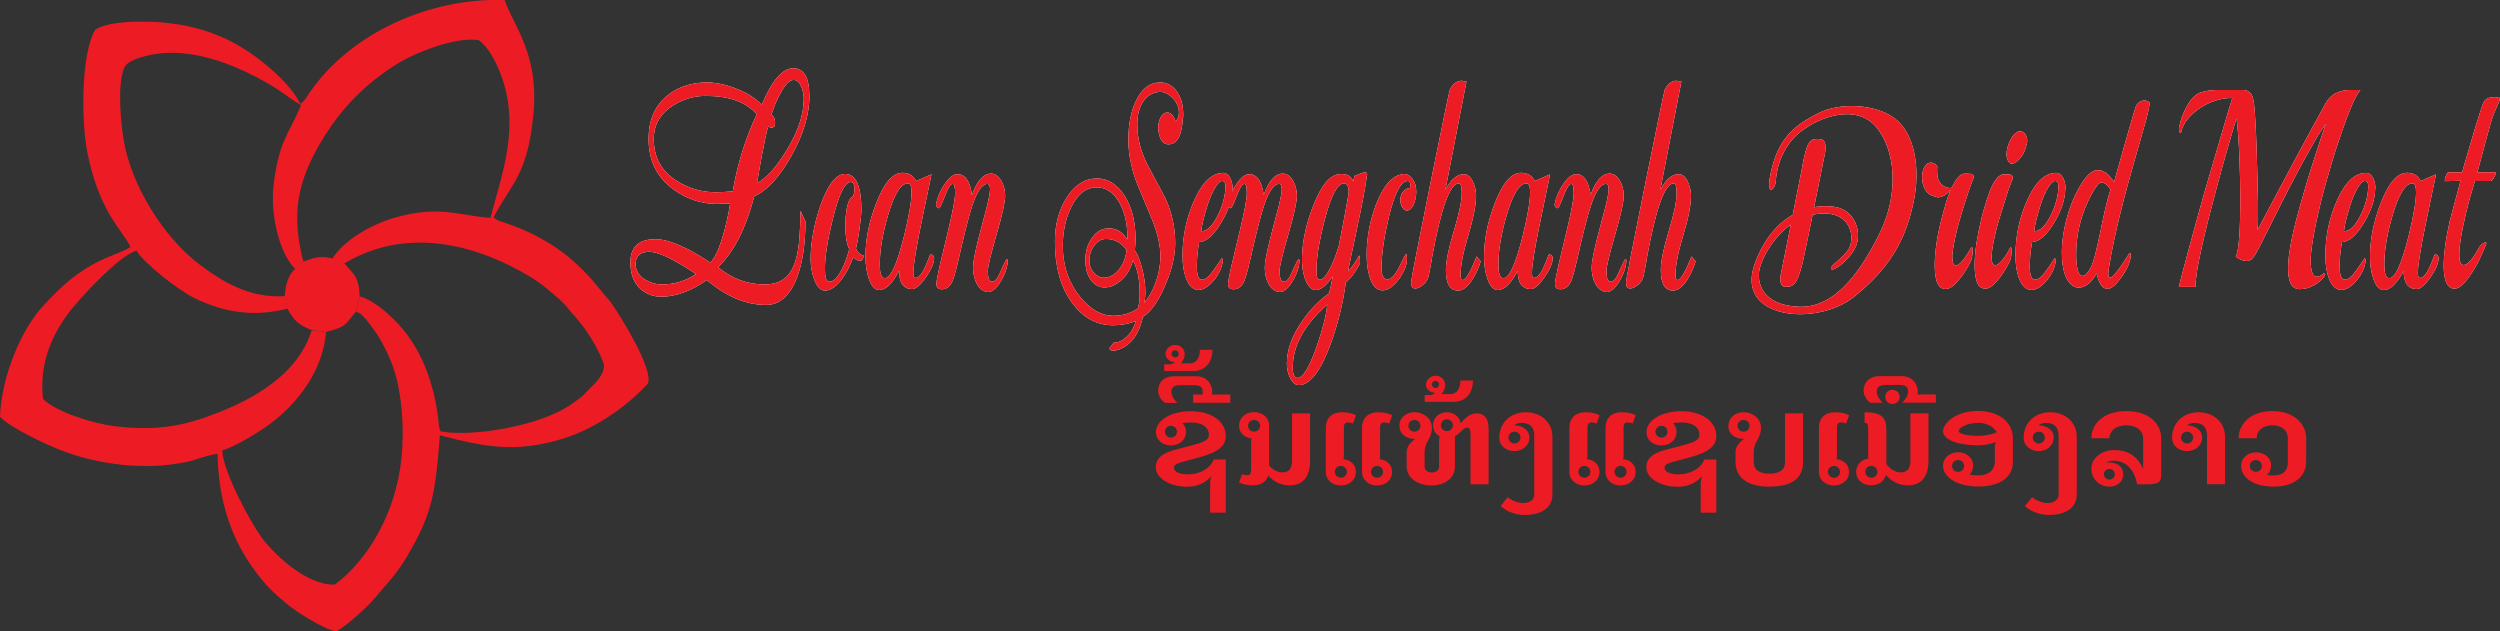
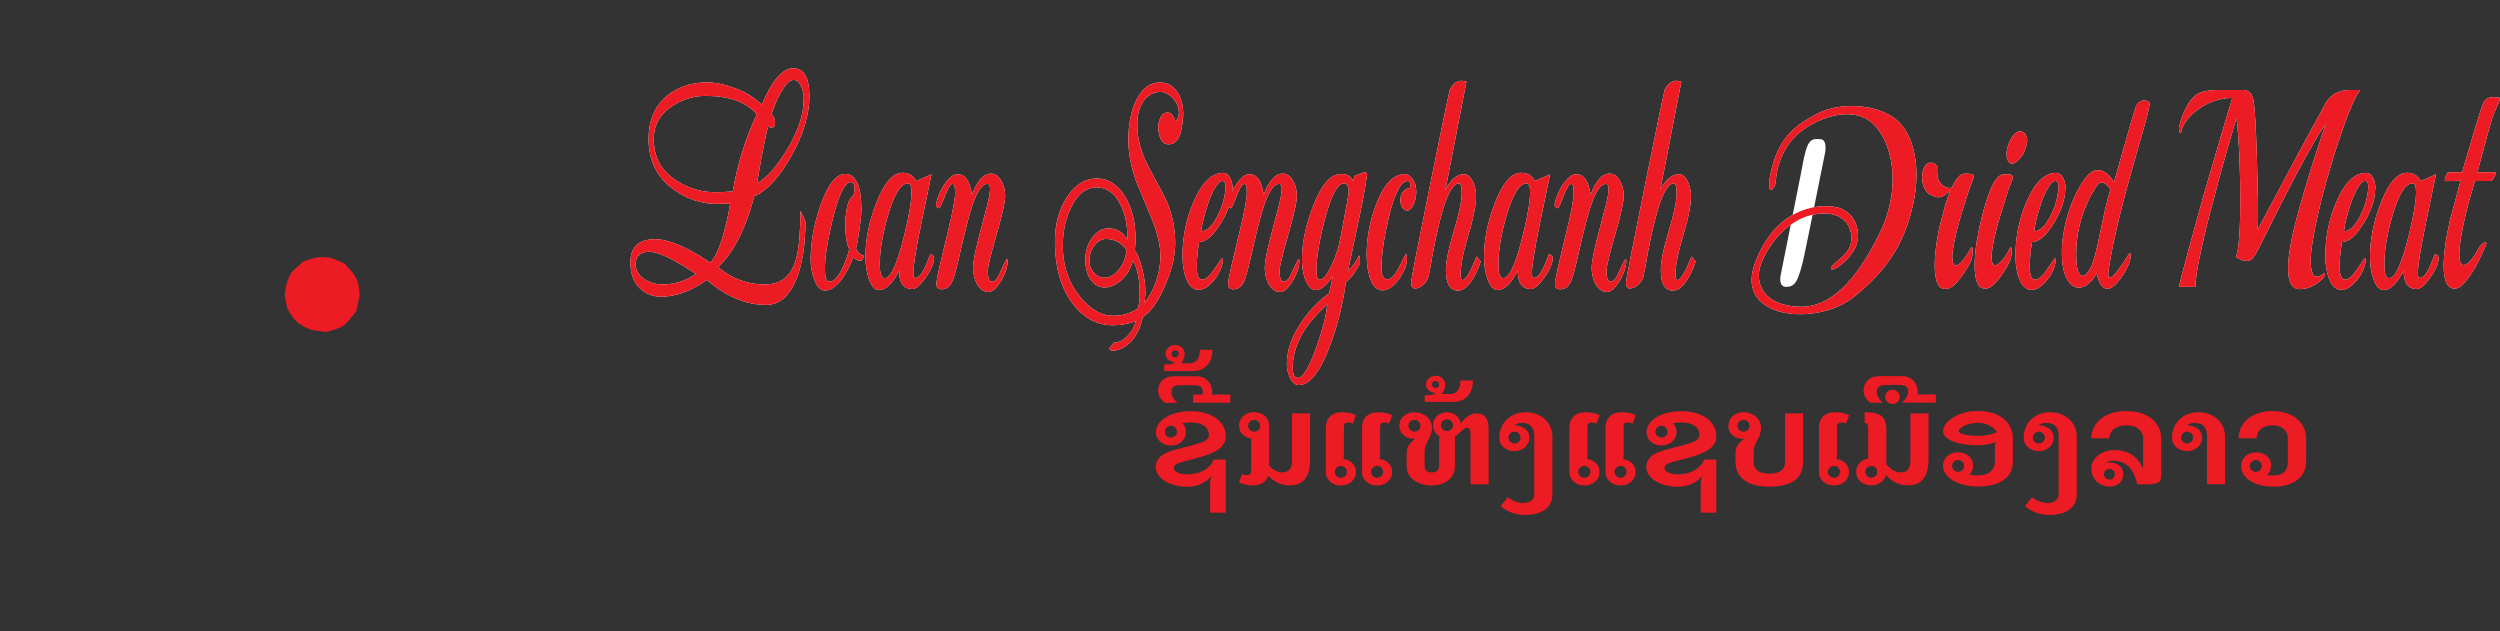
<svg xmlns="http://www.w3.org/2000/svg" id="Layer_2" data-name="Layer 2" viewBox="0 0 216.13 54.59">
  <rect x="0" y="0" width="216.13" height="54.59" fill="#333333" stroke="none" />
  <defs>
    <style>
      .cls-1 {
        fill-rule: evenodd;
      }

      .cls-1, .cls-2 {
        fill: #ed1c24;
      }

      .cls-3 {
        fill: #fff;
      }
    </style>
  </defs>
  <g id="Layer_1-2" data-name="Layer 1">
    <g>
      <g>
-         <path class="cls-1" d="M25.95,8.99c-.7-1.64-3.32-3.87-5.13-4.94-2.5-1.49-5.29-2.18-8.61-2.18-1.26,0-3.02.11-3.96.68-1.27,2.04-1.23,8.04-.69,10.67,1.06,5.2,2.96,6.54,3.72,8.13-.46.33-1.58.71-2.18.98-2.33,1.03-3.9,2.48-5.48,4.24-1.74,1.93-3.48,5.84-3.62,9.45.88.97,3.87,2.35,5.23,2.89,3.28,1.28,7.34,1.77,10.88,1.03.87-.18,1.9-.64,2.7-.7.05,4.05,1.23,7.31,3.03,9.83,1.06,1.48,1.75,2.14,3.07,3.23.64.53,3.1,2.13,4.17,2.29,1.02-.59,2.78-2.21,3.44-3.02,1.21-1.48,1.67-1.76,2.8-3.69,2.17-3.72,2.32-5.5,2.71-10.25,3.8.99,6.46,1.55,10.55.32,3.15-.95,5.91-3.11,7.43-4.79.52-1.16-2.29-5.74-3.21-7.03l-1.63-1.95c-2.19-2.48-4.62-3.98-7.79-5.01-.18-.06-.21-.05-.38-.14-.21-.11-.24-.16-.33-.24,1.48-2.87,2.93-3.57,3.44-8.87.51-5.28-1.69-7.6-2.48-9.91-6.41-.24-13.28,2.81-16.84,7.96-.14.21-.25.39-.33.5-.03.04-.12.17-.15.21-.23.25-.08.09-.36.3M25.51,23.26l.63-.57s.05-.05.08-.08c-1.03-4.02-.58-6.86,1.63-10.51,1.7-2.8,3.76-4.9,6.63-6.67,1.4-.86,4.93-2.28,6.9-1.96.8.55,1.44,1.75,1.88,2.88,1.8,4.62.07,8.84-.86,12.48-2.61-.15-4.28-1.1-8.07-.07-2.05.56-4.5,1.88-5.6,3.6l1.03.42c5.11-3.07,10.93-1.9,15.95,1.07,1.13.67,2,1.44,2.88,2.24.37.33.54.64.88,1,1.03,1.13,1.97,2.47,2.66,4.17.31.78-.38,1.58-.94,2.13-1.09,1.08-.47.62-1.83,1.58-2.61,1.84-8.48,2.83-11.25,2.33-.04-.09-.08-.07-.15-.42-.03-.14-.04-.3-.05-.45-.36-3.3-1.52-6.57-3.92-8.87-.69-.67-1.71-1.58-2.9-1.95l-.3,1.34c.45.21.25.06.64.44.22.21.29.31.47.55.28.38.57.75.85,1.2.48.78.98,1.81,1.3,2.79.72,2.19.91,5.21.66,7.68-.5,4.85-3,8.9-5.77,10.93-2.57.07-5.44-2.83-6.4-4.18-.85-1.19-3.25-5.53-3.33-7.42,1.07-.33,2.33-1.11,3.17-1.63,2.84-1.78,5.5-4.87,5.8-8.59l-1.24-.17c-1.24,4.11-5.69,6.35-9.45,7.62-2.53.85-4.71,1-7.47.69-1.96-.22-5.18-1.25-6.3-2.37-.39-3.32,1.03-6.02,2.54-7.85.96-1.17,3.98-4.47,5.53-4.98.64,1.08,3.65,3.48,5.18,4.19,2.54,1.18,4.99,1.57,7.89.83l-.22-1.08c-3.04.2-5.37-1.21-7.41-2.75-3.08-2.32-5.93-6.86-6.56-10.86-.24-1.53-.53-4.69.06-6.11.29-.69,1.55-.97,2.29-1.13,1.15-.24,2.25-.23,3.46-.06,2.53.36,5.33,1.65,7.4,2.96.77.49,1.41,1.04,2.15,1.43-1.12,2.66-1.89,3.05-2.37,6.82-.32,2.59.46,5.97,1.86,7.36Z" />
        <path class="cls-1" d="M26.22,22.6s-.06.06-.08.08l-.63.57c-.55.43-.83,1.36-.89,2.33l.22,1.08c.54,1.01.93,1.42,2.09,1.87l1.24.17c1.9-.48,1.63-.66,2.62-1.77l.3-1.34c-.06-1.77-.59-1.91-1.32-2.83l-1.03-.42c-1.08-.25-1.54-.06-2.51.26" />
      </g>
      <g>
        <path class="cls-3" d="M155.98,13.53c-.13.61-.19.99-.19.99-.21,1.11-1.83,9.17-1.83,9.17,0,0-.28,1.11.45,1.11s.97-.42,1.35-1.77c.18-.63,1.07-5.05,1.97-9.57,0,0,.36-1.37-.34-1.43s-1.08-.03-1.4,1.49Z" />
        <path class="cls-3" d="M153.53,15.6s.07-2.59,2.12-4.2c1.79-1.4,4.85-2.38,6.52-.45s2.08,5.74.28,9.32c-1.52,3.03-3.72,6.36-6.9,6.25s-3.74-2.06-3.41-3.35,2.04-4.28,4.94-4.67c3.08-.42,3.41,2.28,2.6,3.24s-1.52,1.25-1.37,1.52,1.6-.76,2.13-1.95-.03-3.09-1.74-3.41-5.3.18-7.01,4.94,5.36,5.42,8.6,2.82,4.46-5.08,5.12-8.07c.66-3,.12-6.05-1.59-7.34s-4.79-1.41-6.65-.45-3.29,1.98-3.98,4.7.3,1.99.34,1.1Z" />
        <path class="cls-3" d="M168.16,24.98c-.34,0-.58-.22-.73-.66-.12-.39-.17-.85-.17-1.39,0-.6.06-1.27.17-2s.28-1.48.48-2.24c.07-.28.17-.63.29-1.05s.27-.84.44-1.24c-.15.2-.32.35-.52.48-.2.12-.4.18-.59.18-.15,0-.8-.25-.79-.32-.19-.15-.33-.35-.43-.62s-.14-.53-.14-.79.04-.5.12-.71c.08-.21.2-.37.36-.49.1-.05.18-.07.27-.07.23,0,.42.11.57.34,0,.07-.02.13-.02.21,0,.07,0,.15,0,.23,0,.5.13.88.4,1.12s.55.33.86.27c.15-.32.32-.61.51-.85s.4-.37.62-.37c.12,0,.28,0,.5.02.22.02.33.2.25.39-.09.2-.16.4-.24.61-.07.21-.13.37-.17.49-.29.85-.55,1.69-.79,2.52-.24.84-.43,1.64-.55,2.4-.02.15-.04.28-.06.4-.02.12-.02.25-.02.38,0,.49.11.73.32.73.15,0,.36-.16.63-.49.24-.31.46-.65.65-1.02.21-.42.21.69,0,1.15-.14.29-.33.63-.58,1-.25.37-.51.7-.79.98-.28.28-.55.41-.8.41Z" />
        <path class="cls-3" d="M171.6,24.95c-.14,0-.27-.05-.4-.13s-.23-.26-.32-.52c-.12-.39-.17-.85-.17-1.39,0-.59.06-1.24.17-1.96.12-.72.27-1.47.46-2.23.07-.28.17-.62.29-1.02s.25-.81.41-1.22.34-.74.55-1.01c.21-.27.43-.4.67-.4.12,0,.28,0,.49.02.21.02.32.2.24.39-.08.2-.16.39-.24.6s-.13.36-.17.48c-.27.85-.53,1.68-.78,2.51-.24.83-.43,1.63-.55,2.39-.02.13-.04.26-.05.39,0,.13-.02.25-.02.37,0,.47.1.71.3.71.09,0,.18-.04.28-.11.1-.07.22-.19.36-.35.24-.29.45-.63.63-1,.21-.42.21.68,0,1.12-.15.31-.34.65-.59,1.02-.24.37-.5.69-.78.96-.27.27-.54.4-.79.4ZM173.88,14.17c-.27-.15-.41-.42-.41-.83,0-.37.1-.76.29-1.16.19-.4.41-.65.64-.77.05-.03.1-.05.13-.05h.12c.18,0,.33.08.44.24s.17.35.17.56c0,.29-.22.97-.41,1.24-.44.64-.72.74-.99.76Z" />
        <path class="cls-3" d="M198.87,25c-.41,0-.69-.17-.84-.5-.15-.33-.22-.75-.22-1.26,0-.45.04-.97.13-1.54.1-.7.27-1.53.52-2.49.25-.96.53-1.96.84-3.01.31-1.05.62-2.05.94-3.01.31-.96.58-1.78.82-2.46-.14.2-.28.4-.42.61-.14.21-.29.45-.44.71-.61,1.06-1.17,2.06-1.67,3.01-.5.95-.98,1.89-1.44,2.8s-.93,1.86-1.42,2.82c-.26.54-.47.94-.63,1.21-.15.27-.29.45-.41.54s-.27.13-.45.13c-.26,0-.56-.12-.9-.37.15-.28.25-.87.31-1.78.06-.91.09-1.95.09-3.12s-.03-2.41-.08-3.68c-.05-1.27-.13-2.39-.24-3.36-.06.16-.18.52-.34,1.07-.16.55-.36,1.23-.59,2.04-.23.8-.47,1.67-.72,2.61-.25.94-.5,1.87-.74,2.8s-.45,1.82-.63,2.64c-.18.83-.33,1.54-.42,2.15s-.13,1.02-.1,1.24h-1.46c.23-.91.5-1.92.8-3.04s.62-2.26.94-3.43.65-2.31.98-3.41c.32-1.1.62-2.12.89-3.04.27-.92.49-1.68.67-2.28.18-.6.3-.98.35-1.12-.47-.02-.94.05-1.43.21-.49.15-.94.37-1.36.65-.42.28-.78.59-1.07.95s-.48.73-.56,1.12c0,.05-.03.07-.06.07-.09,0-.13-.11-.13-.32,0-.03,0-.07,0-.11,0-.04.01-.09.02-.13.1-.42.21-.8.36-1.12.14-.32.28-.6.42-.83.35-.55.74-.89,1.17-1.01.43-.12.89-.18,1.38-.18h2.22c.22,0,.42.09.59.26.17.17.28.5.33.99.04.34.08.86.12,1.55.04.69.07,1.46.1,2.3.03.85.05,1.68.07,2.51.02.83.04,1.54.05,2.15,0,.03,0,.13,0,.28,0,.15,0,.35,0,.57,0,.21,0,.45,0,.72s-.02.52-.04.77c.22-.42.5-.95.83-1.57s.69-1.31,1.09-2.05.79-1.48,1.19-2.23c.4-.75.79-1.46,1.16-2.15.37-.68.69-1.28.98-1.79.28-.51.49-.9.63-1.16.24-.42.55-.72.92-.89.37-.17.74-.26,1.11-.26h.98c-.22.26-.46.7-.73,1.32-.26.62-.52,1.28-.77,2-.25.72-.47,1.37-.66,1.95-.28.88-.55,1.83-.84,2.85-.29,1.02-.54,2.04-.76,3.05-.22,1.01-.39,1.94-.49,2.8-.03.26-.05.54-.05.83,0,.36.04.67.12.94.08.27.22.4.44.4.17,0,.37-.11.62-.32h.02s.04.03.05.09c0,.06,0,.1-.02.13-.2.33-.51.6-.92.83-.41.23-.8.34-1.17.34Z" />
        <path class="cls-3" d="M212.17,24.95c-.31,0-.54-.19-.7-.56-.07-.18-.13-.39-.16-.63-.03-.24-.05-.5-.05-.76s.01-.52.03-.79c.02-.27.05-.53.08-.79.05-.42.11-.81.18-1.16.07-.35.14-.69.21-1.01v-.02c-.08.24.84-3.14.96-3.6l-1.32.03c-.05,0-.06-.06-.03-.2.03-.13.08-.26.14-.38.06-.12.11-.18.14-.18h1.2c.12-.42.25-.88.4-1.37.15-.49,1.29-4.5,1.52-4.78s.46-.33.72-.35c.14-.01.31-.01.58.05.17.04-.16.65-.45,1.33-.3.67-1.09,3.86-1.44,5.11h1.6s.02.06-.03.18c-.05.12-.12.25-.2.38-.08.13-.16.2-.23.2h-1.36c-.14.54-.4,1.3-.56,1.94-.16.63-.31,1.26-.44,1.87-.13.61-.23,1.17-.29,1.67-.04.31-.06.59-.06.85,0,.62.13.93.38.93.17,0,.37-.13.6-.39.23-.26.46-.62.7-1.07.21-.42.82-.72.62-.26-.2.46-.41.92-.62,1.38-.15.29-.34.63-.58,1-.24.37-.49.7-.76.98-.27.28-.53.41-.78.41Z" />
        <path class="cls-3" d="M184.08,21.9c-.16.24-2.11,3.52-1.78,1.38.96-6.14,3.82-14.07,3.51-14.44-.09-.11-.69-.39-1.13.28-.11.17-1.92,6.63-1.92,6.63,0,0-1.1-2.02-2.4-.44-1.3,1.58-2.36,4.91-2.06,7.45.3,2.54,1.94,2.72,2.96.88,0,0,.42,2.42,1.82.74s1.16-2.72,1-2.48ZM180.72,23.19c-.6,1.1-1.32,1.01-1.22-1.67.1-2.68,1.3-4.83,1.82-5.51.52-.68,1.14.38,1.14.38-.67,1.94-1.14,5.7-1.74,6.8Z" />
        <path class="cls-3" d="M146.59,22.6c-.2.65-.47,1.21-.78,1.67-.39.56-.78.85-1.17.85-.71,0-1.06-.59-1.06-1.78,0-.74.23-1.87.69-3.38.46-1.51.68-2.6.68-3.26,0-.57-.08-.85-.25-.85-.76,0-1.53,2.12-2.31,6.38-.05.39-.16.95-.31,1.67-.08.29-.24.53-.48.73-.24.2-.47.31-.67.31-.24,0-.36-.18-.36-.53,0-.2.55-3,1.64-8.41,1.09-5.41,1.67-8.16,1.72-8.27.26-.5.61-.75,1.04-.75-.01,0,.12.03.39.08l-1.82,9.35c.47-.9,1-1.35,1.59-1.35.3,0,.55.19.75.58.2.39.31.82.31,1.3,0,.8-.22,1.93-.67,3.4-.44,1.47-.67,2.61-.67,3.43,0,.28.06.42.17.44.27,0,.68-.68,1.21-2.04l.36.42Z" />
        <path class="cls-3" d="M140.6,22.51c0,.52-.19,1.11-.57,1.76-.41.69-.8,1.01-1.18.97-.37-.04-.67-.26-.9-.66-.23-.41-.35-.9-.35-1.47,0-.44.17-1.31.5-2.61.24-.92.48-1.84.72-2.73.17-.71.25-1.18.25-1.42,0-.3-.08-.45-.25-.45-.43.02-.86.63-1.27,1.84-.25.74-.57,1.96-.96,3.65-.35,1.58-.6,2.54-.75,2.88-.22.5-.53.74-.93.74-.32,0-.48-.15-.48-.45,0-.19.09-.7.28-1.54.26-1.08.52-2.15.77-3.22.38-1.59.57-2.62.57-3.1,0-.54-.07-.8-.21-.8-.18,0-.41.35-.67,1.05-.27.7-.43,1.05-.5,1.05-.08,0-.15-.04-.21-.13-.06-.08-.07-.17-.05-.26.13-.62.38-1.2.77-1.74.38-.54.74-.81,1.08-.81.66,0,1.08.59,1.25,1.78.45-1.22,1-1.83,1.65-1.83.34,0,.62.19.86.58.24.39.36.84.36,1.35s-.25,1.64-.75,3.36c-.5,1.73-.75,2.77-.75,3.12,0,.61.12.92.36.93.24.02.48-.26.72-.83.29-.67.49-1.05.57-1.14l.09.13Z" />
        <path class="cls-3" d="M131.98,15.85c-.62,0-1.2.94-1.74,2.81-.47,1.62-.7,3.01-.7,4.2,0,.71.11,1.1.34,1.17.54.16,1.13-1.08,1.78-3.72.41-1.69.62-2.92.62-3.68,0-.52-.1-.78-.29-.78ZM134.24,22.28c0,.44-.24,1.01-.72,1.7-.48.69-.89,1.03-1.22,1.01-.73-.03-1.09-.56-1.09-1.57-.58,1.1-1.15,1.65-1.71,1.65-.4,0-.7-.34-.92-1.01-.19-.54-.28-1.16-.28-1.85,0-1.49.3-3.02.91-4.59.68-1.79,1.44-2.68,2.29-2.68.56,0,.95.24,1.18.71l1.33-.58c-.31,1.45-.61,2.91-.91,4.38-.44,2.16-.66,3.54-.66,4.14,0,.27.05.41.13.43.25.04.51-.2.78-.71.1-.18.28-.62.55-1.31.22,0,.32.1.32.3Z" />
        <path class="cls-3" d="M208.57,15.85c-.62,0-1.2.94-1.74,2.81-.47,1.62-.7,3.01-.7,4.2,0,.71.11,1.1.34,1.17.54.16,1.13-1.08,1.78-3.72.41-1.69.62-2.92.62-3.68,0-.52-.1-.78-.29-.78ZM210.83,22.28c0,.44-.24,1.01-.72,1.7-.48.69-.89,1.03-1.22,1.01-.73-.03-1.09-.56-1.09-1.57-.58,1.1-1.15,1.65-1.71,1.65-.4,0-.7-.34-.92-1.01-.19-.54-.28-1.16-.28-1.85,0-1.49.3-3.02.91-4.59.68-1.79,1.44-2.68,2.29-2.68.56,0,.95.24,1.18.71l1.33-.58c-.31,1.45-.61,2.91-.91,4.38-.44,2.16-.66,3.54-.66,4.14,0,.27.05.41.13.43.25.04.51-.2.78-.71.1-.18.28-.62.55-1.31.22,0,.32.1.32.3Z" />
        <path class="cls-3" d="M128.01,22.6c-.2.65-.47,1.21-.78,1.67-.39.56-.78.85-1.17.85-.71,0-1.06-.59-1.06-1.78,0-.74.23-1.87.69-3.38.46-1.51.68-2.6.68-3.26,0-.57-.08-.85-.25-.85-.76,0-1.53,2.12-2.31,6.38-.05.39-.16.95-.31,1.67-.08.29-.24.53-.48.73-.24.2-.47.31-.67.31-.24,0-.36-.18-.36-.53,0-.2.55-3,1.64-8.41,1.09-5.41,1.67-8.16,1.72-8.27.26-.5.61-.75,1.04-.75-.01,0,.12.03.39.08l-1.82,9.35c.47-.9,1-1.35,1.59-1.35.3,0,.55.19.75.58.2.39.31.82.31,1.3,0,.8-.23,1.93-.67,3.4-.44,1.47-.67,2.61-.67,3.43,0,.28.06.42.17.44.27,0,.68-.68,1.21-2.04l.36.42Z" />
        <path class="cls-3" d="M122.44,16.63c-.01.39-.09.73-.22,1.04-.17.35-.36.53-.59.53-.15,0-.28-.09-.4-.27-.11-.18-.17-.39-.17-.64,0-.3.09-.55.26-.74.18-.19.36-.29.56-.29.03-.05.05-.12.05-.21,0-.27-.07-.4-.22-.4-.59,0-1.14,1.04-1.64,3.11-.4,1.68-.61,3.1-.64,4.27-.02.74.15,1.12.51,1.12.33,0,.67-.36,1.03-1.09.36-.73.55-1.09.56-1.09.07,0,.1.11.1.32.01.19,0,.36-.03.5-.14.54-.42,1.08-.86,1.6-.5.56-.97.79-1.42.69-.42-.1-.73-.5-.93-1.19-.16-.54-.24-1.15-.24-1.86,0-1.5.28-2.97.83-4.4.64-1.63,1.42-2.49,2.34-2.58.3-.03.56.11.79.42.23.31.34.7.33,1.17Z" />
        <path class="cls-3" d="M114.74,26.34c-1.98,1.74-2.98,3.55-2.98,5.45,0,.58.14.88.42.88.46,0,.99-.88,1.62-2.63.54-1.54.85-2.77.94-3.69ZM116.6,16.68c0-.55-.14-.83-.41-.83-.56,0-1.11,1.04-1.66,3.14-.48,1.84-.72,3.29-.72,4.35,0,.54.07.83.22.84.3.06.63-.31,1.01-1.09.27-.54.5-1.16.7-1.85.04-.17.2-.96.46-2.35.26-1.39.39-2.13.39-2.22ZM118.17,15.21c-.15,1.08-.41,2.46-.77,4.15-.28,1.36-.57,2.73-.87,4.11.35-.37.66-.81.92-1.3l.06-.08c.05.12.07.34.07.66-.34.69-.75,1.25-1.23,1.67-.25,1.86-.7,3.67-1.36,5.45-.86,2.28-1.76,3.42-2.7,3.42-.3,0-.54-.19-.74-.58-.2-.39-.3-.81-.3-1.27,0-1.19.44-2.42,1.32-3.67.68-.99,1.46-1.8,2.33-2.41.13-.5.23-.99.31-1.46-.52.78-1.01,1.17-1.47,1.17-.38,0-.69-.33-.93-.99-.2-.58-.28-1.21-.25-1.9.05-1.47.39-2.96,1.01-4.49.66-1.67,1.39-2.54,2.19-2.63.64-.07,1.05.14,1.22.61l.12-.46c.06-.02.2-.07.43-.17.22-.09.38-.14.48-.14.15,0,.21.11.17.31Z" />
        <path class="cls-3" d="M112.34,22.51c0,.52-.19,1.11-.57,1.76-.41.69-.8,1.01-1.18.97-.37-.04-.67-.26-.9-.66-.23-.41-.35-.9-.35-1.47,0-.44.17-1.31.5-2.61.24-.92.48-1.84.72-2.73.17-.71.25-1.18.25-1.42,0-.3-.08-.45-.25-.45-.43.02-.86.63-1.27,1.84-.25.74-.57,1.96-.96,3.65-.35,1.58-.6,2.54-.75,2.88-.22.5-.53.74-.93.74-.32,0-.48-.15-.48-.45,0-.19.09-.7.28-1.54.26-1.08.52-2.15.77-3.22.38-1.59.57-2.62.57-3.1,0-.54-.07-.8-.21-.8-.18,0-.41.35-.67,1.05-.27.7-.43,1.05-.5,1.05-.08,0-.15-.04-.21-.13-.06-.08-.07-.17-.05-.26.13-.62.38-1.2.77-1.74.38-.54.74-.81,1.08-.81.66,0,1.08.59,1.25,1.78.45-1.22,1-1.83,1.65-1.83.34,0,.62.19.86.58.24.39.36.84.36,1.35s-.25,1.64-.75,3.36c-.5,1.73-.75,2.77-.75,3.12,0,.61.12.92.36.93.24.02.48-.26.72-.83.29-.67.49-1.05.57-1.14l.09.13Z" />
        <path class="cls-3" d="M105.94,16.33c.04-.37-.02-.59-.18-.66-.18-.09-.41.08-.67.49-.26.42-.48.92-.67,1.5-.33,1.04-.52,1.81-.57,2.33.48,0,.93-.41,1.36-1.24.41-.76.66-1.57.73-2.42ZM106.54,16.33c-.01.91-.34,1.9-.99,2.96-.65,1.07-1.28,1.62-1.88,1.64-.12.67-.19,1.32-.2,1.96-.02.78.1,1.2.36,1.27.28.09.64-.17,1.08-.79.25-.35.49-.71.73-1.06l.09.15c-.07.64-.33,1.23-.79,1.78-.46.55-.9.82-1.32.82-.47,0-.83-.33-1.08-.99-.21-.54-.31-1.2-.31-1.98,0-1.65.33-3.22.98-4.7.73-1.66,1.59-2.47,2.59-2.44.23.02.41.16.56.45.14.28.21.59.2.92Z" />
        <path class="cls-3" d="M204.73,16.33c.04-.37-.02-.59-.18-.66-.18-.09-.41.08-.67.49-.26.42-.48.92-.67,1.5-.33,1.04-.52,1.81-.57,2.33.48,0,.93-.41,1.36-1.24.41-.76.66-1.57.73-2.42ZM205.34,16.33c-.01.91-.34,1.9-.99,2.96-.65,1.07-1.28,1.62-1.88,1.64-.12.67-.19,1.32-.2,1.96-.02.78.1,1.2.36,1.27.28.09.64-.17,1.08-.79.25-.35.49-.71.73-1.06l.09.15c-.07.64-.33,1.23-.79,1.78-.46.55-.9.82-1.32.82-.47,0-.83-.33-1.08-.99-.21-.54-.31-1.2-.31-1.98,0-1.65.33-3.22.98-4.7.73-1.66,1.59-2.47,2.59-2.44.23.02.41.16.56.45.14.28.21.59.2.92Z" />
        <path class="cls-3" d="M177.95,16.33c.04-.37-.02-.59-.18-.66-.18-.09-.41.08-.67.49-.26.42-.48.92-.67,1.5-.33,1.04-.52,1.81-.57,2.33.48,0,.93-.41,1.36-1.24.41-.76.66-1.57.73-2.42ZM178.55,16.33c-.01.91-.34,1.9-.99,2.96-.65,1.07-1.28,1.62-1.88,1.64-.12.67-.19,1.32-.2,1.96-.02.78.1,1.2.36,1.27.28.09.64-.17,1.08-.79.25-.35.49-.71.73-1.06l.09.15c-.07.64-.33,1.23-.79,1.78-.46.55-.9.82-1.32.82-.47,0-.83-.33-1.08-.99-.21-.54-.31-1.2-.31-1.98,0-1.65.33-3.22.98-4.7.73-1.66,1.59-2.47,2.59-2.44.23.02.41.16.56.45.14.28.21.59.2.92Z" />
        <path class="cls-3" d="M98.37,26.66c.11-.32.16-.74.16-1.27,0-1.21-.2-2.17-.58-2.88-.19.71-.52,1.27-.99,1.7-.48.43-.97.64-1.47.64-.48,0-.87-.22-1.19-.65-.31-.43-.47-1.02-.47-1.74s.2-1.39.59-1.91c.36-.5.79-.77,1.3-.8.74-.05,1.32.27,1.74.96.03-1.24-.19-2.3-.68-3.19-.53-.92-1.22-1.36-2.07-1.32-.86.04-1.55.6-2.09,1.69-.54,1.09-.78,2.33-.73,3.73.07,1.57.57,2.92,1.5,4.06.89,1.08,1.84,1.62,2.85,1.62.8,0,1.51-.21,2.13-.64ZM97.39,21.62c-.43-.64-1.02-.96-1.78-.96-.35,0-.66.16-.93.48-.3.34-.47.77-.5,1.3-.02.46.11.84.4,1.14.25.28.54.43.85.43.47,0,.89-.23,1.28-.68.38-.45.61-1.02.68-1.71ZM102.26,10.17c-.07,1.54-.48,2.31-1.24,2.31-.49,0-.78-.42-.88-1.24-.03-.3,0-.61.12-.92.11-.31.28-.5.5-.57.38-.1.67.14.87.73.19-.16.29-.41.29-.73,0-.51-.2-.96-.62-1.35-.37-.34-.74-.49-1.11-.45-.56.05-1.01.33-1.35.82-.35.5-.52,1.17-.52,2.01,0,1.12.28,2.25.85,3.4.53.98,1.05,1.96,1.58,2.96.57,1.23.85,2.53.85,3.88,0,1.12-.29,2.33-.87,3.65-.58,1.38-1.23,2.3-1.93,2.73-.2.94-.56,1.67-1.06,2.17-.51.5-1.06.76-1.66.76l-.19-.19.38-.51c.39,0,.75-.16,1.09-.48.39-.34.66-.8.83-1.38-.63.23-1.28.35-1.97.35-1.41,0-2.59-.65-3.54-1.94-.99-1.35-1.48-3.11-1.48-5.29,0-1.5.35-2.79,1.05-3.86.7-1.07,1.56-1.6,2.58-1.6.96,0,1.75.5,2.39,1.49.63.99.95,2.23.95,3.71,0,.34-.02.67-.06,1.01.23.32.44.84.63,1.57.19.73.28,1.4.28,2.04,0,.35-.03.66-.1.93.4-.46.74-1.05,1-1.79.26-.73.4-1.48.4-2.24,0-.91-.24-1.96-.72-3.16-.44-1.06-.89-2.13-1.33-3.19-.48-1.29-.72-2.51-.72-3.68,0-1.4.23-2.56.7-3.49.5-1,1.18-1.5,2.04-1.5.62,0,1.12.28,1.5.85.38.57.54,1.3.5,2.2Z" />
        <path class="cls-3" d="M87.12,22.51c0,.52-.19,1.11-.57,1.76-.41.69-.8,1.01-1.18.97-.37-.04-.67-.26-.9-.66-.23-.41-.35-.9-.35-1.47,0-.44.17-1.31.5-2.61.24-.92.48-1.84.72-2.73.17-.71.25-1.18.25-1.42,0-.3-.08-.45-.25-.45-.43.02-.86.63-1.27,1.84-.25.74-.57,1.96-.96,3.65-.35,1.58-.6,2.54-.75,2.88-.22.5-.53.74-.93.74-.32,0-.48-.15-.48-.45,0-.19.09-.7.28-1.54.26-1.08.52-2.15.77-3.22.38-1.59.57-2.62.57-3.1,0-.54-.07-.8-.21-.8-.18,0-.41.35-.67,1.05-.27.7-.43,1.05-.5,1.05-.08,0-.15-.04-.21-.13-.06-.08-.07-.17-.05-.26.13-.62.38-1.2.77-1.74.38-.54.74-.81,1.08-.81.66,0,1.08.59,1.25,1.78.45-1.22,1-1.83,1.65-1.83.34,0,.62.19.86.58.24.39.36.84.36,1.35s-.25,1.64-.75,3.36c-.5,1.73-.75,2.77-.75,3.12,0,.61.12.92.36.93.24.02.48-.26.72-.83.29-.67.49-1.05.57-1.14l.09.13Z" />
        <path class="cls-3" d="M78.5,15.85c-.62,0-1.2.94-1.74,2.81-.47,1.62-.7,3.01-.7,4.2,0,.71.11,1.1.34,1.17.54.16,1.13-1.08,1.78-3.72.41-1.69.62-2.92.62-3.68,0-.52-.1-.78-.29-.78ZM80.76,22.28c0,.44-.24,1.01-.72,1.7-.48.69-.89,1.03-1.22,1.01-.73-.03-1.09-.56-1.09-1.57-.58,1.1-1.15,1.65-1.71,1.65-.4,0-.7-.34-.92-1.01-.18-.54-.28-1.16-.28-1.85,0-1.49.3-3.02.91-4.59.68-1.79,1.44-2.68,2.29-2.68.56,0,.95.24,1.18.71l1.33-.58c-.31,1.45-.61,2.91-.91,4.38-.44,2.16-.66,3.54-.66,4.14,0,.27.05.41.13.43.25.04.51-.2.78-.71.1-.18.28-.62.55-1.31.22,0,.32.1.32.3Z" />
        <path class="cls-3" d="M73.87,16.35c0-.41-.11-.61-.31-.61-.52,0-1.04,1.06-1.56,3.19-.46,1.84-.68,3.27-.68,4.31,0,.69.1,1.05.29,1.09.37.09.73-.23,1.11-.93.28-.53.51-1.15.7-1.85-.23-.46-.34-1.18-.34-2.12,0-.42.03-.82.09-1.19.11-.74.31-1.17.59-1.28.07-.19.11-.39.11-.58ZM74.71,22.12c-.13.27-.21.42-.24.42-.36,0-.59-.12-.69-.34-.27.76-.61,1.4-1,1.93-.49.65-.97.99-1.45.99-.39,0-.7-.32-.94-.96-.2-.53-.31-1.12-.31-1.77.01-1.5.3-3.07.87-4.69.65-1.82,1.38-2.71,2.19-2.66.88.07,1.33,1.1,1.33,3.1,0,.34-.06.9-.17,1.7-.11.8-.21,1.34-.3,1.62.08.32.32.54.72.67Z" />
        <path class="cls-3" d="M60.17,23.69c-1.91-1.28-3.26-1.92-4.04-1.92-.72,0-1.11.3-1.17.91-.06.61.21,1.11.79,1.48.46.28.95.43,1.47.43,1.08,0,2.06-.3,2.95-.9ZM65.42,9.88c-.91-1.06-2.39-1.59-4.43-1.59-.96,0-1.87.27-2.74.79-1.15.71-1.73,1.69-1.73,2.94,0,1.6.67,2.81,2.03,3.64,1.02.64,2.13.96,3.35.96.44,0,.93-.03,1.45-.08.39-2.31,1.08-4.53,2.07-6.66ZM69.49,8.6c0-.42-.08-.81-.24-1.16-.16-.35-.38-.53-.64-.53-.34,0-.72.38-1.13,1.14-.31.55-.57,1.18-.79,1.87.22.14.32.37.32.69,0,.29-.11.43-.34.43-.09,0-.17-.05-.25-.14-.16.55-.35,1.43-.57,2.63-.14.77-.28,1.54-.41,2.31.83-.44,1.69-1.4,2.59-2.89.97-1.61,1.45-3.05,1.45-4.33ZM69.98,8.27c0,1.61-.52,3.34-1.55,5.19-1.04,1.85-2.11,3.02-3.22,3.51-.73,2.78-1.77,4.83-3.13,6.13,1.2.99,2.53,1.49,4.02,1.49.95,0,1.66-.31,2.13-.93.48-.62.77-1.64.88-3.08.06-.74.09-1.53.09-2.36l.43.92c0,1.96-.24,3.58-.73,4.86-.61,1.57-1.49,2.36-2.67,2.36-1.74,0-3.45-.72-5.12-2.15-1.38.96-2.69,1.44-3.94,1.44-.71,0-1.31-.23-1.82-.69-.59-.55-.87-1.34-.85-2.36.03-1.28.75-1.92,2.15-1.92,1.15,0,2.73.67,4.75,2.02.37-.34.73-1.09,1.08-2.26.27-.92.49-1.87.64-2.84h-.54c-.25.02-.43.03-.55.03-1.38,0-2.64-.41-3.77-1.23-1.46-1.04-2.19-2.5-2.19-4.38,0-1.58.51-2.8,1.53-3.68.79-.68,1.76-1.08,2.94-1.19.85-.09,1.8.04,2.85.42,1.06.37,1.88.87,2.46,1.49.9-2.13,1.82-3.18,2.75-3.16.91.02,1.37.81,1.37,2.37Z" />
      </g>
      <g>
-         <path class="cls-2" d="M155.98,13.53c-.13.61-.19.99-.19.99-.21,1.11-1.83,9.17-1.83,9.17,0,0-.28,1.11.45,1.11s.97-.42,1.35-1.77c.18-.63,1.07-5.05,1.97-9.57,0,0,.36-1.37-.34-1.43s-1.08-.03-1.4,1.49Z" />
        <path class="cls-2" d="M153.53,15.6s.07-2.59,2.12-4.2c1.79-1.4,4.85-2.38,6.52-.45s2.08,5.74.28,9.32c-1.52,3.03-3.72,6.36-6.9,6.25s-3.74-2.06-3.41-3.35,2.04-4.28,4.94-4.67c3.08-.42,3.41,2.28,2.6,3.24s-1.52,1.25-1.37,1.52,1.6-.76,2.13-1.95-.03-3.09-1.74-3.41-5.3.18-7.01,4.94,5.36,5.42,8.6,2.82,4.46-5.08,5.12-8.07c.66-3,.12-6.05-1.59-7.34s-4.79-1.41-6.65-.45-3.29,1.98-3.98,4.7.3,1.99.34,1.1Z" />
        <path class="cls-2" d="M168.16,24.98c-.34,0-.58-.22-.73-.66-.12-.39-.17-.85-.17-1.39,0-.6.06-1.27.17-2s.28-1.48.48-2.24c.07-.28.17-.63.29-1.05s.27-.84.44-1.24c-.15.2-.32.35-.52.48-.2.12-.4.18-.59.18-.15,0-.8-.25-.79-.32-.19-.15-.33-.35-.43-.62s-.14-.53-.14-.79.04-.5.12-.71c.08-.21.2-.37.36-.49.1-.05.18-.07.27-.07.23,0,.42.11.57.34,0,.07-.02.13-.02.21,0,.07,0,.15,0,.23,0,.5.13.88.4,1.12s.55.33.86.27c.15-.32.32-.61.51-.85s.4-.37.62-.37c.12,0,.28,0,.5.02.22.02.33.2.25.39-.09.2-.16.4-.24.61-.07.21-.13.37-.17.49-.29.85-.55,1.69-.79,2.52-.24.84-.43,1.64-.55,2.4-.02.15-.04.28-.06.4-.02.12-.02.25-.02.38,0,.49.11.73.32.73.15,0,.36-.16.63-.49.24-.31.46-.65.65-1.02.21-.42.21.69,0,1.15-.14.29-.33.63-.58,1-.25.37-.51.7-.79.98-.28.28-.55.41-.8.41Z" />
        <path class="cls-2" d="M171.6,24.95c-.14,0-.27-.05-.4-.13s-.23-.26-.32-.52c-.12-.39-.17-.85-.17-1.39,0-.59.06-1.24.17-1.96.12-.72.27-1.47.46-2.23.07-.28.17-.62.29-1.02s.25-.81.41-1.22.34-.74.55-1.01c.21-.27.43-.4.67-.4.12,0,.28,0,.49.02.21.02.32.2.24.39-.08.2-.16.39-.24.6s-.13.36-.17.48c-.27.85-.53,1.68-.78,2.51-.24.83-.43,1.63-.55,2.39-.02.13-.04.26-.05.39,0,.13-.02.25-.02.37,0,.47.1.71.3.71.09,0,.18-.04.28-.11.1-.07.22-.19.36-.35.24-.29.45-.63.63-1,.21-.42.21.68,0,1.12-.15.31-.34.65-.59,1.02-.24.37-.5.69-.78.96-.27.27-.54.4-.79.4ZM173.88,14.17c-.27-.15-.41-.42-.41-.83,0-.37.1-.76.29-1.16.19-.4.41-.65.64-.77.05-.03.1-.05.13-.05h.12c.18,0,.33.08.44.24s.17.35.17.56c0,.29-.22.97-.41,1.24-.44.64-.72.74-.99.76Z" />
        <path class="cls-2" d="M198.87,25c-.41,0-.69-.17-.84-.5-.15-.33-.22-.75-.22-1.26,0-.45.04-.97.13-1.54.1-.7.27-1.53.52-2.49.25-.96.53-1.96.84-3.01.31-1.05.62-2.05.94-3.01.31-.96.58-1.78.82-2.46-.14.2-.28.4-.42.61-.14.21-.29.45-.44.71-.61,1.06-1.17,2.06-1.67,3.01-.5.95-.98,1.89-1.44,2.8s-.93,1.86-1.42,2.82c-.26.54-.47.94-.63,1.21-.15.27-.29.45-.41.54s-.27.13-.45.13c-.26,0-.56-.12-.9-.37.15-.28.25-.87.31-1.78.06-.91.09-1.95.09-3.12s-.03-2.41-.08-3.68c-.05-1.27-.13-2.39-.24-3.36-.06.16-.18.52-.34,1.07-.16.55-.36,1.23-.59,2.04-.23.8-.47,1.67-.72,2.61-.25.94-.5,1.87-.74,2.8s-.45,1.82-.63,2.64c-.18.83-.33,1.54-.42,2.15s-.13,1.02-.1,1.24h-1.46c.23-.91.5-1.92.8-3.04s.62-2.26.94-3.43.65-2.31.98-3.41c.32-1.1.62-2.12.89-3.04.27-.92.49-1.68.67-2.28.18-.6.3-.98.35-1.12-.47-.02-.94.05-1.43.21-.49.15-.94.37-1.36.65-.42.28-.78.59-1.07.95s-.48.73-.56,1.12c0,.05-.03.07-.06.07-.09,0-.13-.11-.13-.32,0-.03,0-.07,0-.11,0-.04.01-.09.02-.13.1-.42.21-.8.36-1.12.14-.32.28-.6.42-.83.35-.55.74-.89,1.17-1.01.43-.12.89-.18,1.38-.18h2.22c.22,0,.42.09.59.26.17.17.28.5.33.99.04.34.08.86.12,1.55.04.69.07,1.46.1,2.3.03.85.05,1.68.07,2.51.02.83.04,1.54.05,2.15,0,.03,0,.13,0,.28,0,.15,0,.35,0,.57,0,.21,0,.45,0,.72s-.02.52-.04.77c.22-.42.5-.95.83-1.57s.69-1.31,1.09-2.05.79-1.48,1.19-2.23c.4-.75.79-1.46,1.16-2.15.37-.68.69-1.28.98-1.79.28-.51.49-.9.63-1.16.24-.42.55-.72.92-.89.37-.17.74-.26,1.11-.26h.98c-.22.26-.46.7-.73,1.32-.26.62-.52,1.28-.77,2-.25.72-.47,1.37-.66,1.95-.28.88-.55,1.83-.84,2.85-.29,1.02-.54,2.04-.76,3.05-.22,1.01-.39,1.94-.49,2.8-.03.26-.05.54-.05.83,0,.36.04.67.12.94.08.27.22.4.44.4.17,0,.37-.11.62-.32h.02s.04.03.05.09c0,.06,0,.1-.02.13-.2.33-.51.6-.92.83-.41.23-.8.34-1.17.34Z" />
        <path class="cls-2" d="M212.17,24.95c-.31,0-.54-.19-.7-.56-.07-.18-.13-.39-.16-.63-.03-.24-.05-.5-.05-.76s.01-.52.03-.79c.02-.27.05-.53.08-.79.05-.42.11-.81.18-1.16.07-.35.14-.69.21-1.01v-.02c-.08.24.84-3.14.96-3.6l-1.32.03c-.05,0-.06-.06-.03-.2.03-.13.08-.26.14-.38.06-.12.11-.18.14-.18h1.2c.12-.42.25-.88.4-1.37.15-.49,1.29-4.5,1.52-4.78s.46-.33.72-.35c.14-.01.31-.01.58.05.17.04-.16.65-.45,1.33-.3.67-1.09,3.86-1.44,5.11h1.6s.02.06-.03.18c-.05.12-.12.25-.2.38-.08.13-.16.2-.23.2h-1.36c-.14.54-.4,1.3-.56,1.94-.16.63-.31,1.26-.44,1.87-.13.61-.23,1.17-.29,1.67-.04.31-.06.59-.06.85,0,.62.13.93.38.93.17,0,.37-.13.6-.39.23-.26.46-.62.7-1.07.21-.42.82-.72.62-.26-.2.46-.41.92-.62,1.38-.15.29-.34.63-.58,1-.24.37-.49.7-.76.98-.27.28-.53.41-.78.41Z" />
        <path class="cls-2" d="M184.08,21.9c-.16.24-2.11,3.52-1.78,1.38.96-6.14,3.82-14.07,3.51-14.44-.09-.11-.69-.39-1.13.28-.11.17-1.92,6.63-1.92,6.63,0,0-1.1-2.02-2.4-.44-1.3,1.58-2.36,4.91-2.06,7.45.3,2.54,1.94,2.72,2.96.88,0,0,.42,2.42,1.82.74s1.16-2.72,1-2.48ZM180.72,23.19c-.6,1.1-1.32,1.01-1.22-1.67.1-2.68,1.3-4.83,1.82-5.51.52-.68,1.14.38,1.14.38-.67,1.94-1.14,5.7-1.74,6.8Z" />
        <path class="cls-2" d="M146.59,22.6c-.2.65-.47,1.21-.78,1.67-.39.56-.78.85-1.17.85-.71,0-1.06-.59-1.06-1.78,0-.74.23-1.87.69-3.38.46-1.51.68-2.6.68-3.26,0-.57-.08-.85-.25-.85-.76,0-1.53,2.12-2.31,6.38-.05.39-.16.95-.31,1.67-.08.29-.24.53-.48.73-.24.2-.47.31-.67.31-.24,0-.36-.18-.36-.53,0-.2.55-3,1.64-8.41,1.09-5.41,1.67-8.16,1.72-8.27.26-.5.61-.75,1.04-.75-.01,0,.12.03.39.08l-1.82,9.35c.47-.9,1-1.35,1.59-1.35.3,0,.55.19.75.58.2.39.31.82.31,1.3,0,.8-.22,1.93-.67,3.4-.44,1.47-.67,2.61-.67,3.43,0,.28.06.42.17.44.27,0,.68-.68,1.21-2.04l.36.42Z" />
        <path class="cls-2" d="M140.6,22.51c0,.52-.19,1.11-.57,1.76-.41.69-.8,1.01-1.18.97-.37-.04-.67-.26-.9-.66-.23-.41-.35-.9-.35-1.47,0-.44.17-1.31.5-2.61.24-.92.48-1.84.72-2.73.17-.71.25-1.18.25-1.42,0-.3-.08-.45-.25-.45-.43.02-.86.63-1.27,1.84-.25.74-.57,1.96-.96,3.65-.35,1.58-.6,2.54-.75,2.88-.22.5-.53.74-.93.74-.32,0-.48-.15-.48-.45,0-.19.09-.7.28-1.54.26-1.08.52-2.15.77-3.22.38-1.59.57-2.62.57-3.1,0-.54-.07-.8-.21-.8-.18,0-.41.35-.67,1.05-.27.7-.43,1.05-.5,1.05-.08,0-.15-.04-.21-.13-.06-.08-.07-.17-.05-.26.13-.62.38-1.2.77-1.74.38-.54.74-.81,1.08-.81.66,0,1.08.59,1.25,1.78.45-1.22,1-1.83,1.65-1.83.34,0,.62.19.86.58.24.39.36.84.36,1.35s-.25,1.64-.75,3.36c-.5,1.73-.75,2.77-.75,3.12,0,.61.12.92.36.93.24.02.48-.26.72-.83.29-.67.49-1.05.57-1.14l.09.13Z" />
        <path class="cls-2" d="M131.98,15.85c-.62,0-1.2.94-1.74,2.81-.47,1.62-.7,3.01-.7,4.2,0,.71.11,1.1.34,1.17.54.16,1.13-1.08,1.78-3.72.41-1.69.62-2.92.62-3.68,0-.52-.1-.78-.29-.78ZM134.24,22.28c0,.44-.24,1.01-.72,1.7-.48.69-.89,1.03-1.22,1.01-.73-.03-1.09-.56-1.09-1.57-.58,1.1-1.15,1.65-1.71,1.65-.4,0-.7-.34-.92-1.01-.19-.54-.28-1.16-.28-1.85,0-1.49.3-3.02.91-4.59.68-1.79,1.44-2.68,2.29-2.68.56,0,.95.24,1.18.71l1.33-.58c-.31,1.45-.61,2.91-.91,4.38-.44,2.16-.66,3.54-.66,4.14,0,.27.05.41.13.43.25.04.51-.2.78-.71.1-.18.28-.62.55-1.31.22,0,.32.1.32.3Z" />
        <path class="cls-2" d="M208.57,15.85c-.62,0-1.2.94-1.74,2.81-.47,1.62-.7,3.01-.7,4.2,0,.71.11,1.1.34,1.17.54.16,1.13-1.08,1.78-3.72.41-1.69.62-2.92.62-3.68,0-.52-.1-.78-.29-.78ZM210.83,22.28c0,.44-.24,1.01-.72,1.7-.48.69-.89,1.03-1.22,1.01-.73-.03-1.09-.56-1.09-1.57-.58,1.1-1.15,1.65-1.71,1.65-.4,0-.7-.34-.92-1.01-.19-.54-.28-1.16-.28-1.85,0-1.49.3-3.02.91-4.59.68-1.79,1.44-2.68,2.29-2.68.56,0,.95.24,1.18.71l1.33-.58c-.31,1.45-.61,2.91-.91,4.38-.44,2.16-.66,3.54-.66,4.14,0,.27.05.41.13.43.25.04.51-.2.78-.71.1-.18.28-.62.55-1.31.22,0,.32.1.32.3Z" />
        <path class="cls-2" d="M128.01,22.6c-.2.65-.47,1.21-.78,1.67-.39.56-.78.85-1.17.85-.71,0-1.06-.59-1.06-1.78,0-.74.23-1.87.69-3.38.46-1.51.68-2.6.68-3.26,0-.57-.08-.85-.25-.85-.76,0-1.53,2.12-2.31,6.38-.05.39-.16.95-.31,1.67-.08.29-.24.53-.48.73-.24.2-.47.31-.67.31-.24,0-.36-.18-.36-.53,0-.2.55-3,1.64-8.41,1.09-5.41,1.67-8.16,1.72-8.27.26-.5.61-.75,1.04-.75-.01,0,.12.03.39.08l-1.82,9.35c.47-.9,1-1.35,1.59-1.35.3,0,.55.19.75.58.2.39.31.82.31,1.3,0,.8-.23,1.93-.67,3.4-.44,1.47-.67,2.61-.67,3.43,0,.28.06.42.17.44.27,0,.68-.68,1.21-2.04l.36.42Z" />
        <path class="cls-2" d="M122.44,16.63c-.01.39-.09.73-.22,1.04-.17.35-.36.53-.59.53-.15,0-.28-.09-.4-.27-.11-.18-.17-.39-.17-.64,0-.3.09-.55.26-.74.18-.19.36-.29.56-.29.03-.05.05-.12.05-.21,0-.27-.07-.4-.22-.4-.59,0-1.14,1.04-1.64,3.11-.4,1.68-.61,3.1-.64,4.27-.02.74.15,1.12.51,1.12.33,0,.67-.36,1.03-1.09.36-.73.55-1.09.56-1.09.07,0,.1.11.1.32.01.19,0,.36-.03.5-.14.54-.42,1.08-.86,1.6-.5.56-.97.79-1.42.69-.42-.1-.73-.5-.93-1.19-.16-.54-.24-1.15-.24-1.86,0-1.5.28-2.97.83-4.4.64-1.63,1.42-2.49,2.34-2.58.3-.03.56.11.79.42.23.31.34.7.33,1.17Z" />
        <path class="cls-2" d="M114.74,26.34c-1.98,1.74-2.98,3.55-2.98,5.45,0,.58.14.88.42.88.46,0,.99-.88,1.62-2.63.54-1.54.85-2.77.94-3.69ZM116.6,16.68c0-.55-.14-.83-.41-.83-.56,0-1.11,1.04-1.66,3.14-.48,1.84-.72,3.29-.72,4.35,0,.54.07.83.22.84.3.06.63-.31,1.01-1.09.27-.54.5-1.16.7-1.85.04-.17.2-.96.46-2.35.26-1.39.39-2.13.39-2.22ZM118.17,15.21c-.15,1.08-.41,2.46-.77,4.15-.28,1.36-.57,2.73-.87,4.11.35-.37.66-.81.92-1.3l.06-.08c.05.12.07.34.07.66-.34.69-.75,1.25-1.23,1.67-.25,1.86-.7,3.67-1.36,5.45-.86,2.28-1.76,3.42-2.7,3.42-.3,0-.54-.19-.74-.58-.2-.39-.3-.81-.3-1.27,0-1.19.44-2.42,1.32-3.67.68-.99,1.46-1.8,2.33-2.41.13-.5.23-.99.31-1.46-.52.78-1.01,1.17-1.47,1.17-.38,0-.69-.33-.93-.99-.2-.58-.28-1.21-.25-1.9.05-1.47.39-2.96,1.01-4.49.66-1.67,1.39-2.54,2.19-2.63.64-.07,1.05.14,1.22.61l.12-.46c.06-.02.2-.07.43-.17.22-.09.38-.14.48-.14.15,0,.21.11.17.31Z" />
        <path class="cls-2" d="M112.34,22.51c0,.52-.19,1.11-.57,1.76-.41.69-.8,1.01-1.18.97-.37-.04-.67-.26-.9-.66-.23-.41-.35-.9-.35-1.47,0-.44.17-1.31.5-2.61.24-.92.48-1.84.72-2.73.17-.71.25-1.18.25-1.42,0-.3-.08-.45-.25-.45-.43.02-.86.63-1.27,1.84-.25.74-.57,1.96-.96,3.65-.35,1.58-.6,2.54-.75,2.88-.22.5-.53.74-.93.74-.32,0-.48-.15-.48-.45,0-.19.09-.7.28-1.54.26-1.08.52-2.15.77-3.22.38-1.59.57-2.62.57-3.1,0-.54-.07-.8-.21-.8-.18,0-.41.35-.67,1.05-.27.7-.43,1.05-.5,1.05-.08,0-.15-.04-.21-.13-.06-.08-.07-.17-.05-.26.13-.62.38-1.2.77-1.74.38-.54.74-.81,1.08-.81.66,0,1.08.59,1.25,1.78.45-1.22,1-1.83,1.65-1.83.34,0,.62.19.86.58.24.39.36.84.36,1.35s-.25,1.64-.75,3.36c-.5,1.73-.75,2.77-.75,3.12,0,.61.12.92.36.93.24.02.48-.26.72-.83.29-.67.49-1.05.57-1.14l.09.13Z" />
        <path class="cls-2" d="M105.94,16.33c.04-.37-.02-.59-.18-.66-.18-.09-.41.08-.67.49-.26.42-.48.92-.67,1.5-.33,1.04-.52,1.81-.57,2.33.48,0,.93-.41,1.36-1.24.41-.76.66-1.57.73-2.42ZM106.54,16.33c-.01.91-.34,1.9-.99,2.96-.65,1.07-1.28,1.62-1.88,1.64-.12.67-.19,1.32-.2,1.96-.02.78.1,1.2.36,1.27.28.09.64-.17,1.08-.79.25-.35.49-.71.73-1.06l.09.15c-.07.64-.33,1.23-.79,1.78-.46.55-.9.82-1.32.82-.47,0-.83-.33-1.08-.99-.21-.54-.31-1.2-.31-1.98,0-1.65.33-3.22.98-4.7.73-1.66,1.59-2.47,2.59-2.44.23.02.41.16.56.45.14.28.21.59.2.92Z" />
        <path class="cls-2" d="M204.73,16.33c.04-.37-.02-.59-.18-.66-.18-.09-.41.08-.67.49-.26.42-.48.92-.67,1.5-.33,1.04-.52,1.81-.57,2.33.48,0,.93-.41,1.36-1.24.41-.76.66-1.57.73-2.42ZM205.34,16.33c-.01.91-.34,1.9-.99,2.96-.65,1.07-1.28,1.62-1.88,1.64-.12.67-.19,1.32-.2,1.96-.02.78.1,1.2.36,1.27.28.09.64-.17,1.08-.79.25-.35.49-.71.73-1.06l.09.15c-.07.64-.33,1.23-.79,1.78-.46.55-.9.82-1.32.82-.47,0-.83-.33-1.08-.99-.21-.54-.31-1.2-.31-1.98,0-1.65.33-3.22.98-4.7.73-1.66,1.59-2.47,2.59-2.44.23.02.41.16.56.45.14.28.21.59.2.92Z" />
        <path class="cls-2" d="M177.95,16.33c.04-.37-.02-.59-.18-.66-.18-.09-.41.08-.67.49-.26.42-.48.92-.67,1.5-.33,1.04-.52,1.81-.57,2.33.48,0,.93-.41,1.36-1.24.41-.76.66-1.57.73-2.42ZM178.55,16.33c-.01.91-.34,1.9-.99,2.96-.65,1.07-1.28,1.62-1.88,1.64-.12.67-.19,1.32-.2,1.96-.02.78.1,1.2.36,1.27.28.09.64-.17,1.08-.79.25-.35.49-.71.73-1.06l.09.15c-.07.64-.33,1.23-.79,1.78-.46.55-.9.82-1.32.82-.47,0-.83-.33-1.08-.99-.21-.54-.31-1.2-.31-1.98,0-1.65.33-3.22.98-4.7.73-1.66,1.59-2.47,2.59-2.44.23.02.41.16.56.45.14.28.21.59.2.92Z" />
        <path class="cls-2" d="M98.37,26.66c.11-.32.16-.74.16-1.27,0-1.21-.2-2.17-.58-2.88-.19.71-.52,1.27-.99,1.7-.48.43-.97.64-1.47.64-.48,0-.87-.22-1.19-.65-.31-.43-.47-1.02-.47-1.74s.2-1.39.59-1.91c.36-.5.79-.77,1.3-.8.74-.05,1.32.27,1.74.96.03-1.24-.19-2.3-.68-3.19-.53-.92-1.22-1.36-2.07-1.32-.86.04-1.55.6-2.09,1.69-.54,1.09-.78,2.33-.73,3.73.07,1.57.57,2.92,1.5,4.06.89,1.08,1.84,1.62,2.85,1.62.8,0,1.51-.21,2.13-.64ZM97.39,21.62c-.43-.64-1.02-.96-1.78-.96-.35,0-.66.16-.93.48-.3.34-.47.77-.5,1.3-.02.46.11.84.4,1.14.25.28.54.43.85.43.47,0,.89-.23,1.28-.68.38-.45.61-1.02.68-1.71ZM102.26,10.17c-.07,1.54-.48,2.31-1.24,2.31-.49,0-.78-.42-.88-1.24-.03-.3,0-.61.12-.92.11-.31.28-.5.5-.57.38-.1.67.14.87.73.19-.16.29-.41.29-.73,0-.51-.2-.96-.62-1.35-.37-.34-.74-.49-1.11-.45-.56.05-1.01.33-1.35.82-.35.5-.52,1.17-.52,2.01,0,1.12.28,2.25.85,3.4.53.98,1.05,1.96,1.58,2.96.57,1.23.85,2.53.85,3.88,0,1.12-.29,2.33-.87,3.65-.58,1.38-1.23,2.3-1.93,2.73-.2.94-.56,1.67-1.06,2.17-.51.5-1.06.76-1.66.76l-.19-.19.38-.51c.39,0,.75-.16,1.09-.48.39-.34.66-.8.83-1.38-.63.23-1.28.35-1.97.35-1.41,0-2.59-.65-3.54-1.94-.99-1.35-1.48-3.11-1.48-5.29,0-1.5.35-2.79,1.05-3.86.7-1.07,1.56-1.6,2.58-1.6.96,0,1.75.5,2.39,1.49.63.99.95,2.23.95,3.71,0,.34-.02.67-.06,1.01.23.32.44.84.63,1.57.19.73.28,1.4.28,2.04,0,.35-.03.66-.1.93.4-.46.74-1.05,1-1.79.26-.73.4-1.48.4-2.24,0-.91-.24-1.96-.72-3.16-.44-1.06-.89-2.13-1.33-3.19-.48-1.29-.72-2.51-.72-3.68,0-1.4.23-2.56.7-3.49.5-1,1.18-1.5,2.04-1.5.62,0,1.12.28,1.5.85.38.57.54,1.3.5,2.2Z" />
        <path class="cls-2" d="M87.12,22.51c0,.52-.19,1.11-.57,1.76-.41.69-.8,1.01-1.18.97-.37-.04-.67-.26-.9-.66-.23-.41-.35-.9-.35-1.47,0-.44.17-1.31.5-2.61.24-.92.48-1.84.72-2.73.17-.71.25-1.18.25-1.42,0-.3-.08-.45-.25-.45-.43.02-.86.63-1.27,1.84-.25.74-.57,1.96-.96,3.65-.35,1.58-.6,2.54-.75,2.88-.22.5-.53.74-.93.74-.32,0-.48-.15-.48-.45,0-.19.09-.7.28-1.54.26-1.08.52-2.15.77-3.22.38-1.59.57-2.62.57-3.1,0-.54-.07-.8-.21-.8-.18,0-.41.35-.67,1.05-.27.7-.43,1.05-.5,1.05-.08,0-.15-.04-.21-.13-.06-.08-.07-.17-.05-.26.13-.62.38-1.2.77-1.74.38-.54.74-.81,1.08-.81.66,0,1.08.59,1.25,1.78.45-1.22,1-1.83,1.65-1.83.34,0,.62.19.86.58.24.39.36.84.36,1.35s-.25,1.64-.75,3.36c-.5,1.73-.75,2.77-.75,3.12,0,.61.12.92.36.93.24.02.48-.26.72-.83.29-.67.49-1.05.57-1.14l.09.13Z" />
        <path class="cls-2" d="M78.5,15.85c-.62,0-1.2.94-1.74,2.81-.47,1.62-.7,3.01-.7,4.2,0,.71.11,1.1.34,1.17.54.16,1.13-1.08,1.78-3.72.41-1.69.62-2.92.62-3.68,0-.52-.1-.78-.29-.78ZM80.76,22.28c0,.44-.24,1.01-.72,1.7-.48.69-.89,1.03-1.22,1.01-.73-.03-1.09-.56-1.09-1.57-.58,1.1-1.15,1.65-1.71,1.65-.4,0-.7-.34-.92-1.01-.18-.54-.28-1.16-.28-1.85,0-1.49.3-3.02.91-4.59.68-1.79,1.44-2.68,2.29-2.68.56,0,.95.24,1.18.71l1.33-.58c-.31,1.45-.61,2.91-.91,4.38-.44,2.16-.66,3.54-.66,4.14,0,.27.05.41.13.43.25.04.51-.2.78-.71.1-.18.28-.62.55-1.31.22,0,.32.1.32.3Z" />
        <path class="cls-2" d="M73.87,16.35c0-.41-.11-.61-.31-.61-.52,0-1.04,1.06-1.56,3.19-.46,1.84-.68,3.27-.68,4.31,0,.69.1,1.05.29,1.09.37.09.73-.23,1.11-.93.28-.53.51-1.15.7-1.85-.23-.46-.34-1.18-.34-2.12,0-.42.03-.82.09-1.19.11-.74.31-1.17.59-1.28.07-.19.11-.39.11-.58ZM74.71,22.12c-.13.27-.21.42-.24.42-.36,0-.59-.12-.69-.34-.27.76-.61,1.4-1,1.93-.49.65-.97.99-1.45.99-.39,0-.7-.32-.94-.96-.2-.53-.31-1.12-.31-1.77.01-1.5.3-3.07.87-4.69.65-1.82,1.38-2.71,2.19-2.66.88.07,1.33,1.1,1.33,3.1,0,.34-.06.9-.17,1.7-.11.8-.21,1.34-.3,1.62.08.32.32.54.72.67Z" />
        <path class="cls-2" d="M60.17,23.69c-1.91-1.28-3.26-1.92-4.04-1.92-.72,0-1.11.3-1.17.91-.06.61.21,1.11.79,1.48.46.28.95.43,1.47.43,1.08,0,2.06-.3,2.95-.9ZM65.42,9.88c-.91-1.06-2.39-1.59-4.43-1.59-.96,0-1.87.27-2.74.79-1.15.71-1.73,1.69-1.73,2.94,0,1.6.67,2.81,2.03,3.64,1.02.64,2.13.96,3.35.96.44,0,.93-.03,1.45-.08.39-2.31,1.08-4.53,2.07-6.66ZM69.49,8.6c0-.42-.08-.81-.24-1.16-.16-.35-.38-.53-.64-.53-.34,0-.72.38-1.13,1.14-.31.55-.57,1.18-.79,1.87.22.14.32.37.32.69,0,.29-.11.43-.34.43-.09,0-.17-.05-.25-.14-.16.55-.35,1.43-.57,2.63-.14.77-.28,1.54-.41,2.31.83-.44,1.69-1.4,2.59-2.89.97-1.61,1.45-3.05,1.45-4.33ZM69.98,8.27c0,1.61-.52,3.34-1.55,5.19-1.04,1.85-2.11,3.02-3.22,3.51-.73,2.78-1.77,4.83-3.13,6.13,1.2.99,2.53,1.49,4.02,1.49.95,0,1.66-.31,2.13-.93.48-.62.77-1.64.88-3.08.06-.74.09-1.53.09-2.36l.43.92c0,1.96-.24,3.58-.73,4.86-.61,1.57-1.49,2.36-2.67,2.36-1.74,0-3.45-.72-5.12-2.15-1.38.96-2.69,1.44-3.94,1.44-.71,0-1.31-.23-1.82-.69-.59-.55-.87-1.34-.85-2.36.03-1.28.75-1.92,2.15-1.92,1.15,0,2.73.67,4.75,2.02.37-.34.73-1.09,1.08-2.26.27-.92.49-1.87.64-2.84h-.54c-.25.02-.43.03-.55.03-1.38,0-2.64-.41-3.77-1.23-1.46-1.04-2.19-2.5-2.19-4.38,0-1.58.51-2.8,1.53-3.68.79-.68,1.76-1.08,2.94-1.19.85-.09,1.8.04,2.85.42,1.06.37,1.88.87,2.46,1.49.9-2.13,1.82-3.18,2.75-3.16.91.02,1.37.81,1.37,2.37Z" />
      </g>
      <g>
        <path class="cls-2" d="M104.61,41.87c0-.26.06-.51.12-.71-.42.49-1.09.92-2.1.92-1.54,0-2.71-.77-2.71-1.68,0-1.26,1.45-1.45,2.92-1.84,1.24-.33,1.67-.5,1.67-.97,0-.64-.56-1.07-1.56-1.07-.32,0-.56.03-.73.07.2.17.31.43.31.75,0,.71-.59,1.17-1.3,1.17s-1.3-.46-1.3-1.17c0-.84,1.06-1.79,3.02-1.79,1.78,0,3.02.89,3.02,2.14,0,1.17-1.22,1.57-2.81,1.99-1.32.35-1.67.41-1.67.77s.54.56,1.15.56c1.29,0,2.07-.67,2.29-1.28h1.04v4.59h-1.35v-2.45ZM101.75,37.32c0-.29-.23-.51-.52-.51s-.52.22-.52.51.23.51.52.51.52-.22.52-.51Z" />
        <path class="cls-2" d="M103.15,34.82v-.71h.8c.02-.07.03-.13.03-.2,0-.35-.1-.61-.73-.61h-1.25c-.62,0-.73.27-.73.61,0,.33.29.73.52.92h-1.04c-.28-.11-.63-.62-.63-1.02,0-.76.52-1.28,1.35-1.28h1.98c.83,0,1.35.62,1.35,1.38,0,.06-.01.13-.03.2h1.59v.71h-3.23Z" />
        <path class="cls-2" d="M100.65,31.5h.42c.19,0,.38-.08.5-.2-.45-.01-.81-.3-.81-.71s.38-.77.83-.77.83.35.83.77c0,.37-.17.64-.32.82h.74c.56,0,.89-.41.89-1.17h1.09c0,1.17-.7,1.84-1.67,1.84h-2.5v-.56ZM101.28,30.59c0,.17.14.31.31.31s.31-.13.31-.31-.14-.31-.31-.31-.31.13-.31.31Z" />
        <path class="cls-2" d="M109.72,40.25c.3.34.68.59,1.15.59.53,0,.83-.29.83-1.02v-4.08h1.56v4.08c0,1.47-.68,2.14-1.77,2.14-.86,0-1.45-.4-1.84-.84-.17.52-.62.84-1.33.84-.59,0-.97-.14-1.2-.26l.26-.71s.22.09.44.09c.18,0,.34-.07.34-.45v-2.45c0-.12.02-.2.05-.27-.61-.07-1.09-.47-1.09-1.11,0-.71.59-1.17,1.3-1.17s1.3.46,1.3,1.17v3.44ZM108.94,36.81c0-.29-.23-.51-.52-.51s-.52.22-.52.51.23.51.52.51.52-.22.52-.51Z" />
        <path class="cls-2" d="M116.96,36.61s-.22-.09-.44-.09c-.18,0-.34.07-.34.45v2.45c0,.12-.02.2-.05.27.62.07,1.09.47,1.09,1.11,0,.71-.59,1.17-1.3,1.17s-1.3-.46-1.3-1.17v-3.83c0-.8.49-1.33,1.41-1.33.59,0,.97.14,1.2.26l-.26.71ZM115.4,40.79c0,.29.23.51.52.51s.52-.22.52-.51-.23-.51-.52-.51-.52.22-.52.51ZM120.09,36.61s-.22-.09-.44-.09c-.18,0-.34.07-.34.45v2.45c0,.12-.02.2-.05.27.62.07,1.09.47,1.09,1.11,0,.71-.59,1.17-1.3,1.17s-1.3-.46-1.3-1.17v-3.83c0-.8.49-1.33,1.41-1.33.59,0,.97.14,1.2.26l-.26.71ZM118.53,40.79c0,.29.23.51.52.51s.52-.22.52-.51-.23-.51-.52-.51-.52.22-.52.51Z" />
        <path class="cls-2" d="M120.98,36.81c0-.71.59-1.17,1.3-1.17.83,0,1.51.57,1.51,1.33,0,.99-.63,1.18-.63,2.14v1.23c0,.37.34.51.63.51s.62-.14.62-.51v-2.25c0-.14.03-.27.06-.36-.33-.18-.58-.51-.58-.97,0-.71.6-1.12,1.2-1.12.54,0,1.09.35,1.19.95.33-.38.75-.85,1.37-.85.74,0,1.04.5,1.04,1.33v4.8h-1.56v-4.29c0-.42-.07-.61-.31-.61-.32,0-.72.62-1.04.75v2.62c0,1-.89,1.63-2.03,1.63s-2.14-.63-2.14-1.63v-1.23c0-.56.38-.88.73-1.17h-.05c-.71,0-1.3-.41-1.3-1.12ZM122.8,36.81c0-.29-.23-.51-.52-.51s-.52.22-.52.51.23.51.52.51.52-.22.52-.51ZM124.57,36.76c0,.29.23.51.52.51s.52-.22.52-.51-.23-.51-.52-.51-.52.22-.52.51Z" />
        <path class="cls-2" d="M123.17,34.16h.42c.19,0,.38-.08.5-.2-.45-.01-.81-.3-.81-.71s.38-.77.83-.77.83.35.83.77c0,.37-.17.64-.32.82h.74c.56,0,.89-.41.89-1.17h1.09c0,1.17-.7,1.84-1.67,1.84h-2.5v-.56ZM123.79,33.24c0,.17.14.31.31.31s.31-.13.31-.31-.13-.31-.31-.31-.31.13-.31.31Z" />
        <path class="cls-2" d="M131.92,35.64c1.2,0,2.29.78,2.29,2.14v5c0,1.09-.93,1.74-2.4,1.74-1.08,0-1.79-.51-2.08-.77l.62-.77c.21.23.87.51,1.3.51.62,0,.99-.31.99-.71v-5.1c0-.87-.5-1.12-1.09-1.12-.26,0-.48.08-.65.2.68.03,1.32.39,1.32,1.07s-.59,1.17-1.3,1.17-1.3-.46-1.3-1.17c0-1.25.94-2.19,2.29-2.19ZM130.41,37.83c0,.29.23.51.52.51s.52-.22.52-.51-.23-.51-.52-.51-.52.22-.52.51Z" />
        <path class="cls-2" d="M138.02,36.61s-.22-.09-.44-.09c-.18,0-.34.07-.34.45v2.45c0,.12-.02.2-.05.27.62.07,1.09.47,1.09,1.11,0,.71-.59,1.17-1.3,1.17s-1.3-.46-1.3-1.17v-3.83c0-.8.49-1.33,1.41-1.33.59,0,.97.14,1.2.26l-.26.71ZM136.45,40.79c0,.29.23.51.52.51s.52-.22.52-.51-.23-.51-.52-.51-.52.22-.52.51ZM141.14,36.61s-.22-.09-.44-.09c-.18,0-.34.07-.34.45v2.45c0,.12-.02.2-.05.27.62.07,1.09.47,1.09,1.11,0,.71-.59,1.17-1.3,1.17s-1.3-.46-1.3-1.17v-3.83c0-.8.49-1.33,1.41-1.33.59,0,.97.14,1.2.26l-.26.71ZM139.58,40.79c0,.29.23.51.52.51s.52-.22.52-.51-.23-.51-.52-.51-.52.22-.52.51Z" />
        <path class="cls-2" d="M147.03,41.87c0-.26.06-.51.12-.71-.42.49-1.09.92-2.11.92-1.54,0-2.71-.77-2.71-1.68,0-1.26,1.45-1.45,2.92-1.84,1.24-.33,1.67-.5,1.67-.97,0-.64-.56-1.07-1.56-1.07-.32,0-.56.03-.73.07.2.17.31.43.31.75,0,.71-.59,1.17-1.3,1.17s-1.3-.46-1.3-1.17c0-.84,1.06-1.79,3.02-1.79,1.78,0,3.02.89,3.02,2.14,0,1.17-1.22,1.57-2.81,1.99-1.32.35-1.67.41-1.67.77s.54.56,1.15.56c1.29,0,2.07-.67,2.29-1.28h1.04v4.59h-1.35v-2.45ZM144.16,37.32c0-.29-.23-.51-.52-.51s-.52.22-.52.51.23.51.52.51.52-.22.52-.51Z" />
        <path class="cls-2" d="M149.43,36.81c0-.71.59-1.17,1.3-1.17.83,0,1.51.57,1.51,1.33,0,.99-.63,1.18-.63,2.14v.82c0,.72.52,1.02,1.36,1.02s1.35-.3,1.35-1.02v-4.19h1.56v4.19c0,1.28-.79,2.14-2.92,2.14s-2.92-.97-2.92-2.14v-.82c0-.56.38-.88.73-1.17h-.05c-.71,0-1.3-.41-1.3-1.12ZM151.25,36.81c0-.29-.23-.51-.52-.51s-.52.22-.52.51.23.51.52.51.52-.22.52-.51Z" />
        <path class="cls-2" d="M159.59,36.61s-.22-.09-.44-.09c-.18,0-.34.07-.34.45v2.45c0,.12-.02.2-.05.27.62.07,1.09.47,1.09,1.11,0,.71-.59,1.17-1.3,1.17s-1.3-.46-1.3-1.17v-3.83c0-.8.49-1.33,1.41-1.33.59,0,.97.14,1.2.26l-.26.71ZM158.03,40.79c0,.29.23.51.52.51s.52-.22.52-.51-.23-.51-.52-.51-.52.22-.52.51Z" />
        <path class="cls-2" d="M163.08,37.17v2.96c.31.39.73.71,1.25.71s.83-.29.83-1.02v-4.08h1.56v4.08c0,1.47-.68,2.14-1.77,2.14-.91,0-1.51-.44-1.91-.91-.12.56-.66.91-1.27.91-.71,0-1.3-.46-1.3-1.17,0-.63.47-1.07,1.07-1.15-.02-.06-.03-.13-.03-.22v-2.25c0-.49-.04-.61-.31-.61v-.92c1.5,0,1.88.46,1.88,1.53ZM161.26,40.79c0,.29.23.51.52.51s.52-.22.52-.51-.23-.51-.52-.51-.52.22-.52.51Z" />
        <path class="cls-2" d="M162.98,33.29c-.62,0-.73.27-.73.61,0,.33.29.73.52.92h-1.04c-.28-.11-.62-.62-.62-1.02,0-.76.52-1.28,1.35-1.28h1.98c.83,0,1.36.62,1.36,1.38,0,.06-.01.13-.03.2h1.59v.71h-2.92c.23-.18.52-.59.52-.92,0-.35-.1-.61-.73-.61h-1.25ZM163.6,34.92c-.35,0-.62-.27-.62-.61s.27-.61.62-.61.63.27.63.61-.27.61-.63.61Z" />
        <path class="cls-2" d="M170.58,40.28c0,.32-.13.57-.32.75.19.04.43.07.74.07,1,0,1.46-.54,1.46-1.17v-1.33c0-.15.03-.28.07-.38-.41.15-.93.28-1.53.28-1.41,0-3.02-.37-3.02-1.23,0-.68,1.1-1.74,3.02-1.74,2.06,0,3.02,1.17,3.02,2.35v2.04c0,1.43-1.24,2.14-3.02,2.14s-3.02-.81-3.02-1.79c0-.71.59-1.17,1.3-1.17s1.3.46,1.3,1.17ZM168.76,40.28c0,.29.23.51.52.51s.52-.22.52-.51-.23-.51-.52-.51-.52.22-.52.51ZM171,36.56c-.89,0-1.67.4-1.67.71,0,.25.76.41,1.67.41.7,0,1.25-.14,1.64-.31-.27-.47-.92-.82-1.64-.82Z" />
        <path class="cls-2" d="M177.25,35.64c1.2,0,2.29.78,2.29,2.14v5c0,1.09-.93,1.74-2.4,1.74-1.08,0-1.79-.51-2.08-.77l.62-.77c.21.23.87.51,1.3.51.62,0,.99-.31.99-.71v-5.1c0-.87-.5-1.12-1.09-1.12-.26,0-.48.08-.65.2.68.03,1.32.39,1.32,1.07s-.59,1.17-1.3,1.17-1.3-.46-1.3-1.17c0-1.25.94-2.19,2.29-2.19ZM175.74,37.83c0,.29.23.51.52.51s.52-.22.52-.51-.23-.51-.52-.51-.52.22-.52.51Z" />
        <path class="cls-2" d="M183.56,41c0,.65-.53,1.07-1.2,1.07-.84,0-1.56-.65-1.56-1.53,0-.99.95-1.63,1.98-1.63,1.48,0,2.16.84,2.5,1.63v-2.65c0-.64-.53-1.12-1.46-1.12s-1.46.51-1.46,1.12h-1.56c0-1.16.96-2.35,3.02-2.35s3.02,1.17,3.02,2.35v3.16c0,.79-.4.82-1.56.82h-.52c-.16-.81-.62-2.04-2.08-2.04-.28,0-.49.07-.62.19.09-.03.2-.04.3-.04.67,0,1.2.37,1.2,1.02ZM181.89,41c0,.26.21.46.47.46s.47-.2.47-.46-.21-.46-.47-.46-.47.2-.47.46Z" />
        <path class="cls-2" d="M190.8,37.68c0-.87-.5-1.12-1.09-1.12-.26,0-.48.08-.65.2.68.03,1.32.39,1.32,1.07s-.59,1.17-1.3,1.17-1.3-.46-1.3-1.17c0-1.25.94-2.19,2.29-2.19,1.2,0,2.29.78,2.29,2.14v4.08h-1.56v-4.19ZM188.56,37.83c0,.29.23.51.52.51s.52-.22.52-.51-.23-.51-.52-.51-.52.22-.52.51Z" />
        <path class="cls-2" d="M196.33,40.28c0,.34-.13.6-.35.78.15.03.33.04.56.04.9,0,1.25-.44,1.25-1.17v-2.04c0-.64-.48-1.12-1.35-1.12s-1.35.51-1.35,1.12h-1.56c0-1.16.96-2.35,2.92-2.35s2.92,1.17,2.92,2.35v2.04c0,1.26-1.03,2.14-2.81,2.14s-2.81-.81-2.81-1.79c0-.71.59-1.17,1.3-1.17s1.3.46,1.3,1.17ZM194.5,40.28c0,.29.23.51.52.51s.52-.22.52-.51-.23-.51-.52-.51-.52.22-.52.51Z" />
      </g>
    </g>
  </g>
</svg>